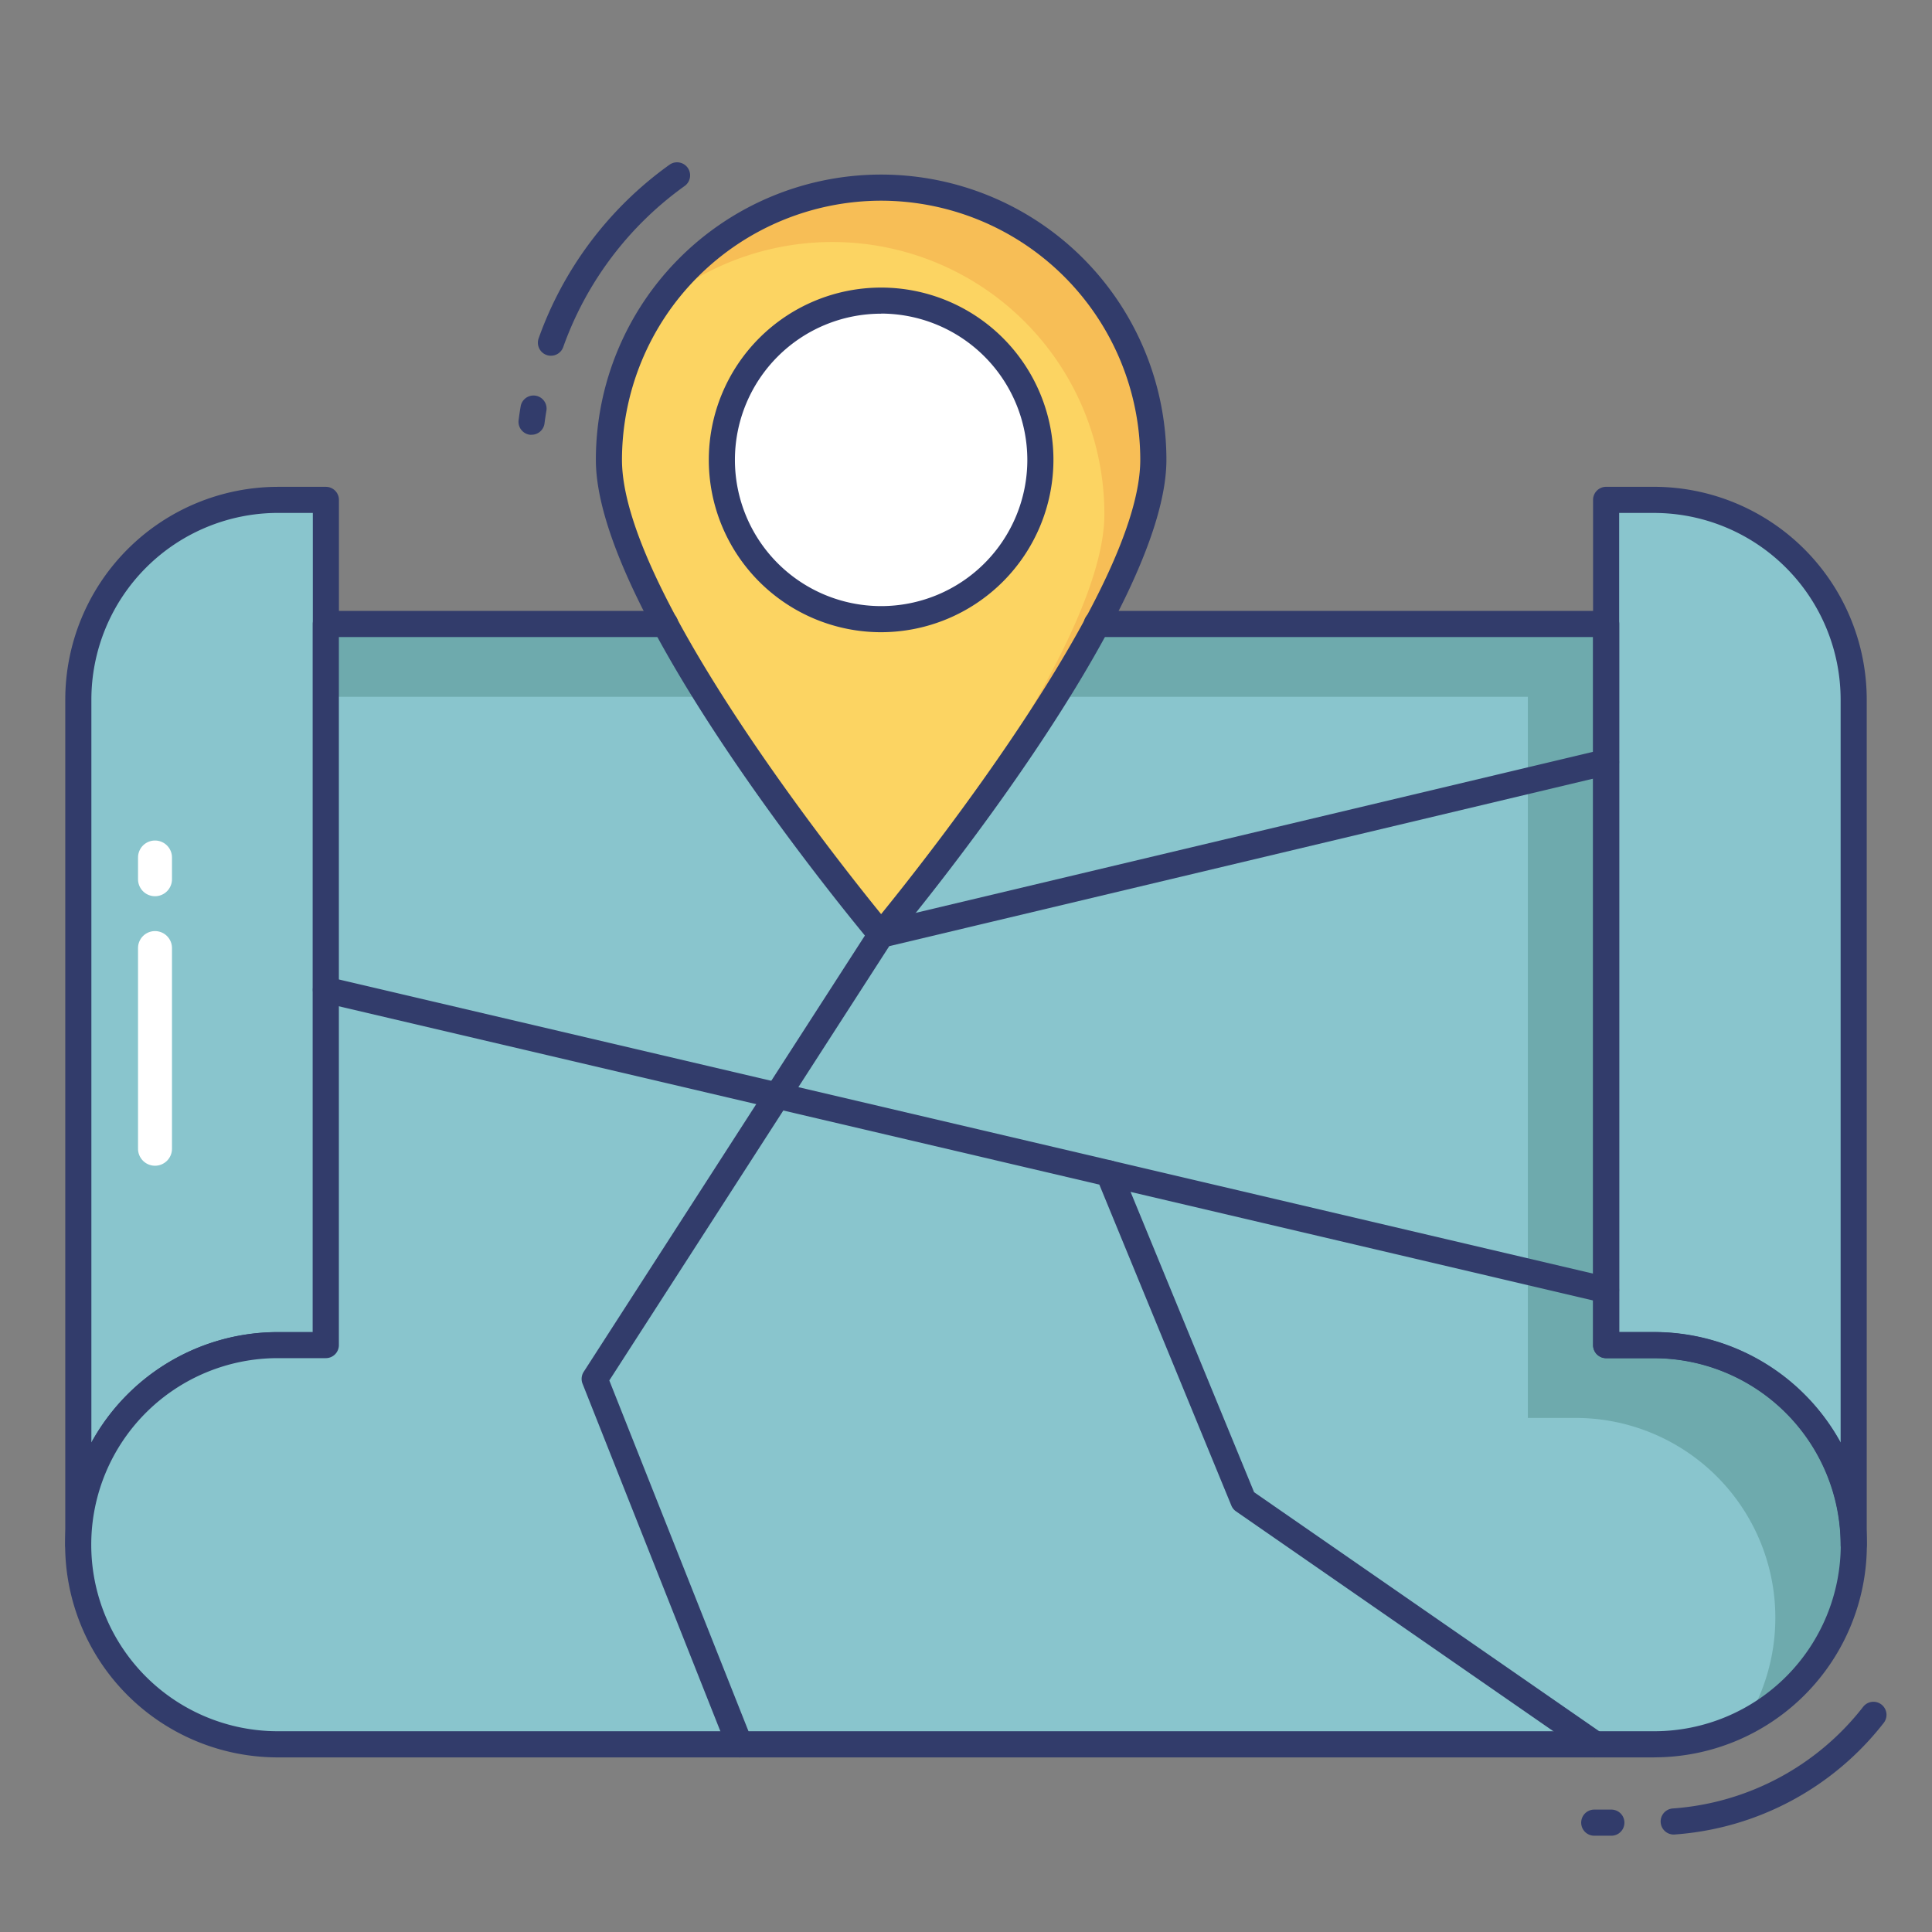
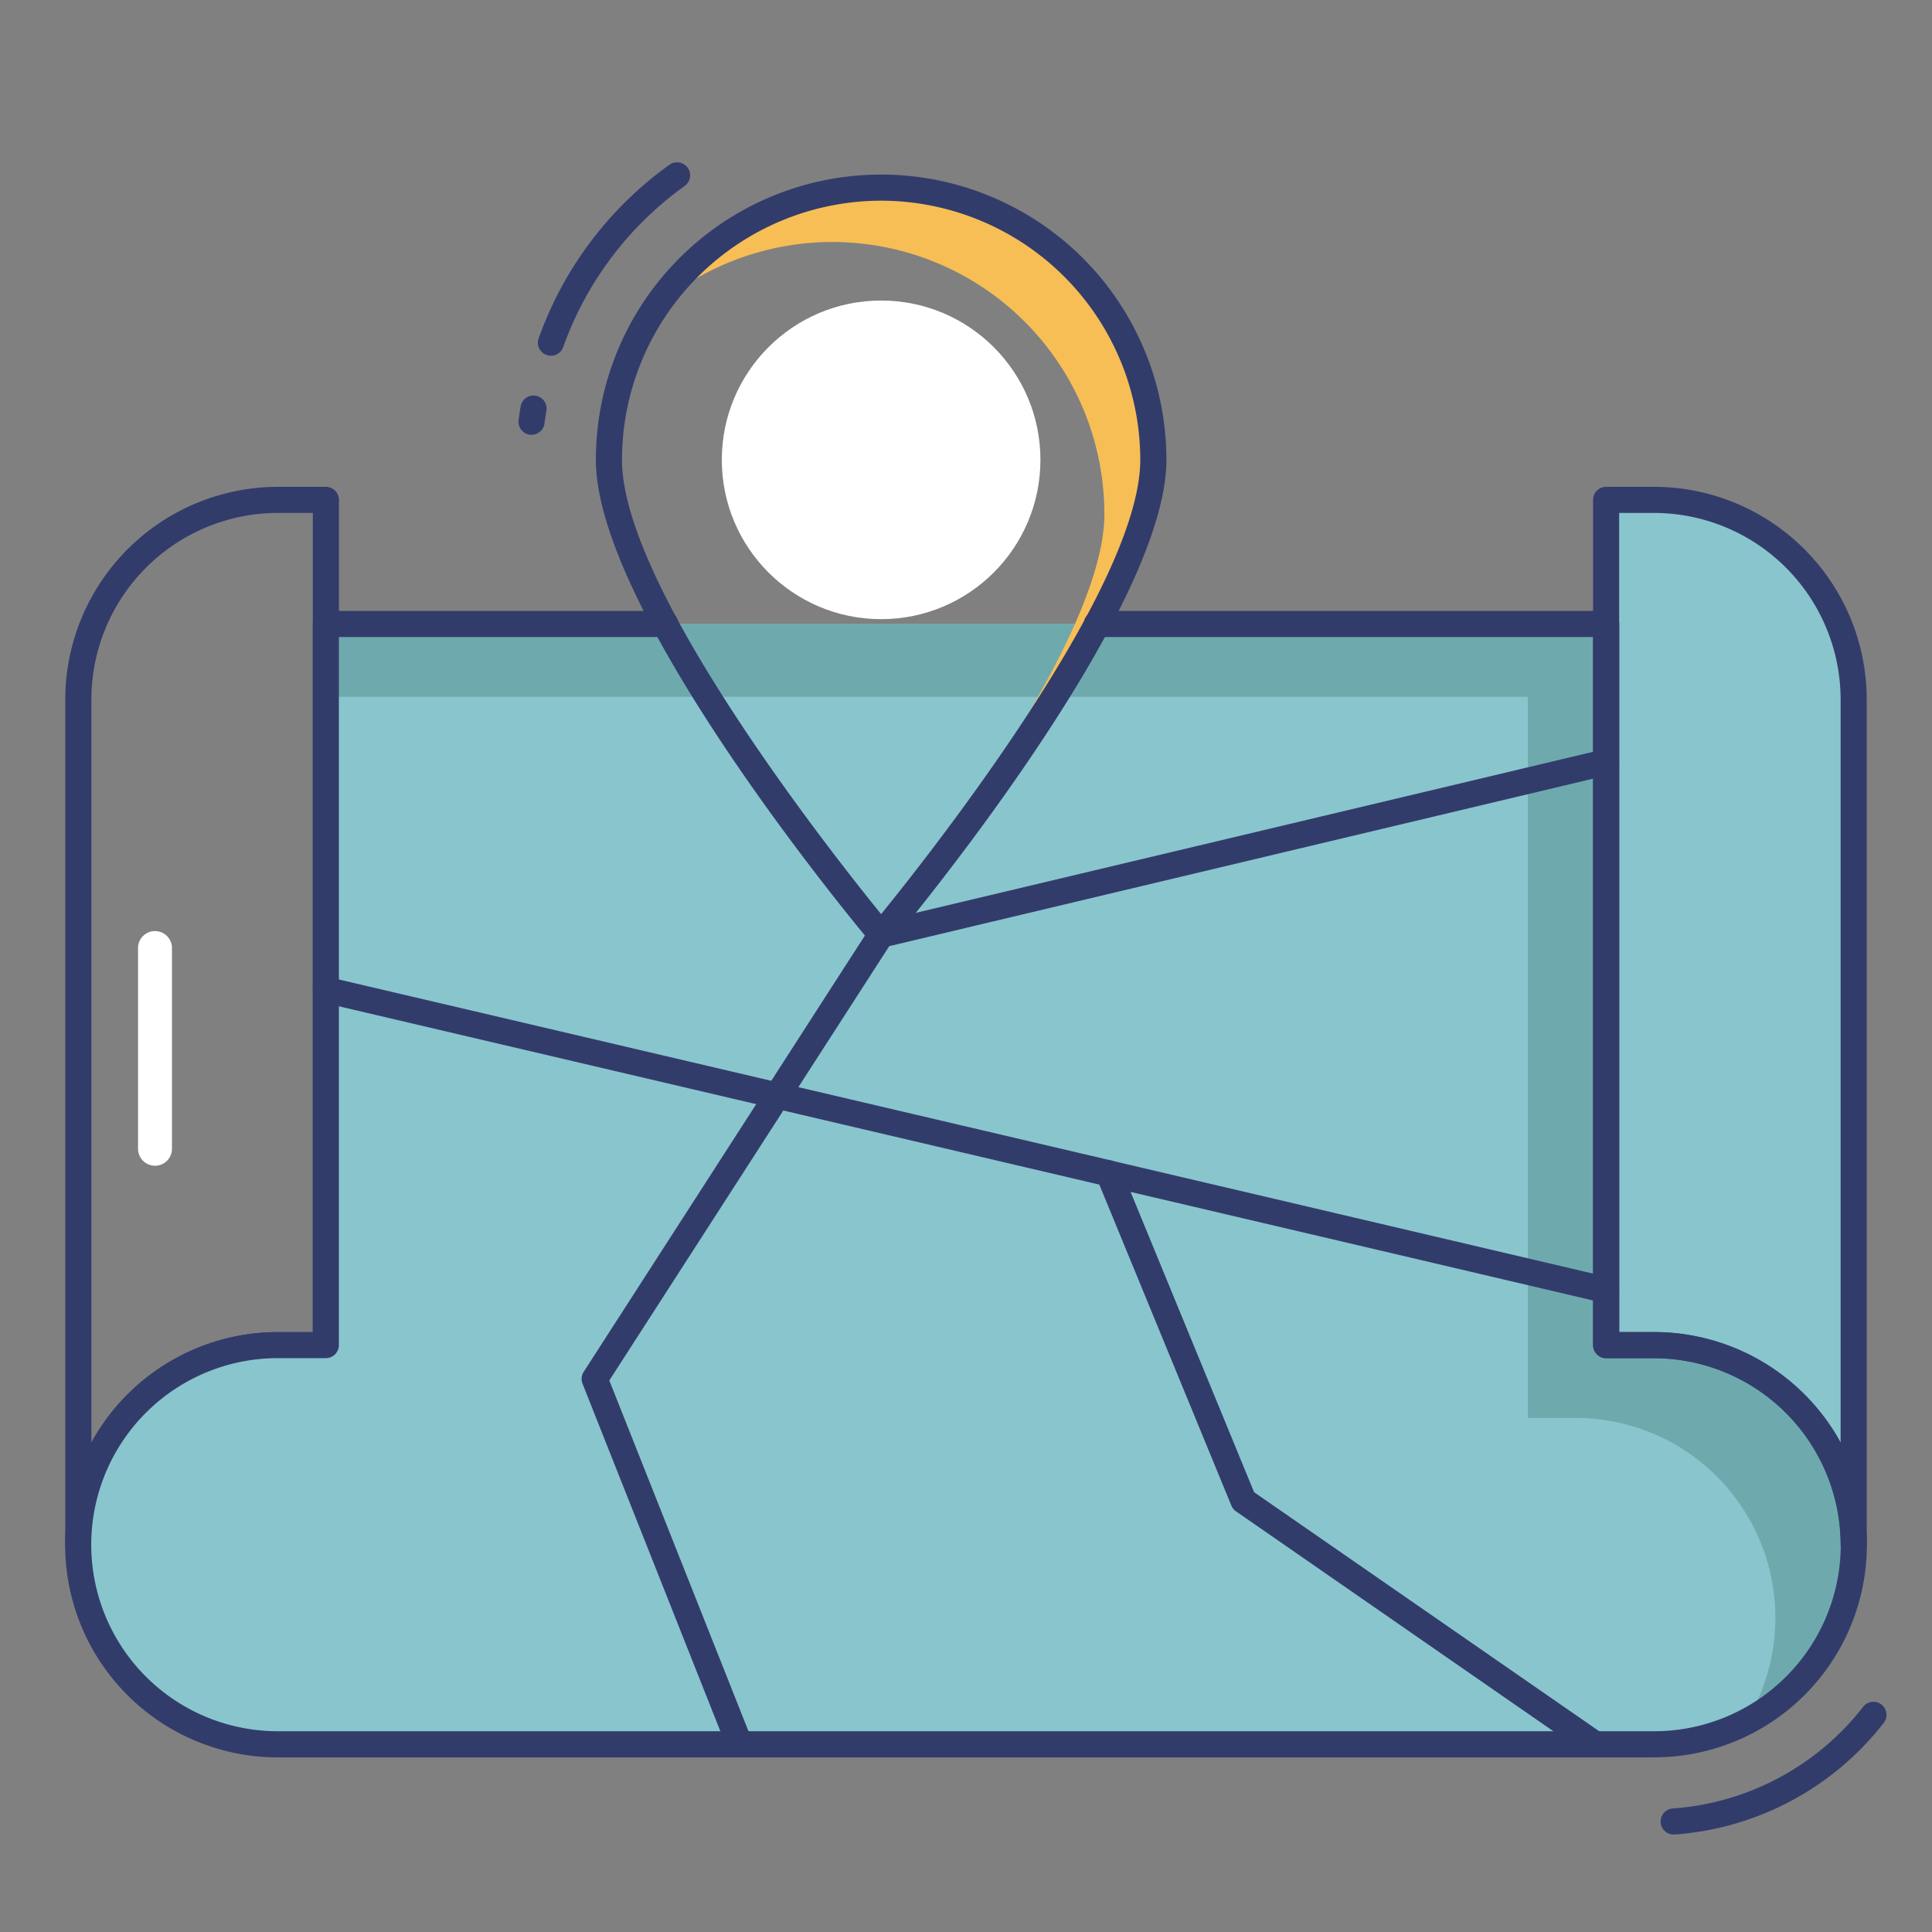
<svg xmlns="http://www.w3.org/2000/svg" id="color_line" height="512" viewBox="0 0 74 74" width="512" data-name="color line">
  <rect x="0" y="0" width="74" height="74" fill="#808080" stroke="none" />
-   <path d="m12.482 19.147v32.377h-1.837a7.642 7.642 0 0 0 -7.645 7.644v-32.377a7.642 7.642 0 0 1 7.645-7.645z" fill="#89c5cd" />
  <path d="m3 59.668a.5.5 0 0 1 -.5-.5v-32.376a8.154 8.154 0 0 1 8.145-8.145h1.837a.5.5 0 0 1 .5.5v32.376a.5.5 0 0 1 -.5.5h-1.837a7.153 7.153 0 0 0 -7.145 7.145.5.5 0 0 1 -.5.5zm7.645-40.022a7.153 7.153 0 0 0 -7.145 7.146v28.469a8.152 8.152 0 0 1 7.145-4.237h1.337v-31.378z" fill="#323c6b" />
  <path d="m42.01 23.9h19.51v27.62h1.84a7.645 7.645 0 0 1 0 15.29h-52.72a7.645 7.645 0 0 1 0-15.29h1.84v-27.62h13" fill="#89c5cd" />
  <path d="m71 59.17a7.617 7.617 0 0 1 -4.12 6.78 7.654 7.654 0 0 0 -6.52-11.64h-1.84v-27.62h-46.04v-2.79h49.04v27.62h1.84a7.661 7.661 0 0 1 7.64 7.65z" fill="#6eaaad" />
  <path d="m71 26.791v32.377a7.656 7.656 0 0 0 -7.645-7.645h-1.837v-32.376h1.837a7.649 7.649 0 0 1 7.645 7.644z" fill="#89c5cd" />
  <path d="m71 59.668a.5.5 0 0 1 -.5-.5 7.167 7.167 0 0 0 -7.146-7.145h-1.836a.5.5 0 0 1 -.5-.5v-32.377a.5.5 0 0 1 .5-.5h1.837a8.154 8.154 0 0 1 8.145 8.146v32.376a.5.5 0 0 1 -.5.5zm-8.982-8.645h1.337a8.178 8.178 0 0 1 7.145 4.245v-28.476a7.153 7.153 0 0 0 -7.145-7.145h-1.337z" fill="#323c6b" />
  <path d="m61.1 67.313a.5.5 0 0 1 -.284-.089l-13.474-9.336a.5.5 0 0 1 -.178-.221l-5.057-12.294-29.739-6.973a.5.5 0 0 1 .229-.974l29.99 7.029a.5.5 0 0 1 .348.3l5.1 12.4 13.347 9.245a.5.5 0 0 1 -.285.911z" fill="#323c6b" />
  <path d="m28.33 67.313a.5.5 0 0 1 -.465-.313l-5.552-14a.5.5 0 0 1 .044-.456l10.97-17.02a.5.5 0 0 1 .3-.215l27.773-6.603a.5.5 0 1 1 .231.973l-27.571 6.561-10.722 16.635 5.457 13.753a.5.5 0 0 1 -.465.685z" fill="#323c6b" />
  <path d="m61.519 49.914a.514.514 0 0 1 -.119-.014l-19.046-4.47a.5.5 0 1 1 .229-.974l19.046 4.47a.5.5 0 0 1 -.114.987z" fill="#323c6b" />
-   <path d="m33.749 7.187a10.426 10.426 0 0 0 -10.427 10.426c0 5.758 10.426 18.187 10.426 18.187s10.427-12.429 10.427-18.187a10.426 10.426 0 0 0 -10.426-10.426z" fill="#fcd462" />
  <path d="m44.17 17.61c0 5.76-10.42 18.19-10.42 18.19a1.54 1.54 0 0 1 -.11-.13c2.98-3.84 8.66-11.72 8.66-15.97a10.42 10.42 0 0 0 -17.18-7.94 10.425 10.425 0 0 1 19.05 5.85z" fill="#f7be56" />
  <circle cx="33.749" cy="17.613" fill="#fff" r="6.102" />
  <g fill="#323c6b">
-     <path d="m33.749 24.215a6.6 6.6 0 1 1 6.6-6.6 6.61 6.61 0 0 1 -6.6 6.6zm0-12.2a5.6 5.6 0 1 0 5.6 5.6 5.609 5.609 0 0 0 -5.6-5.604z" />
    <path d="m64.125 70.267a.5.5 0 0 1 -.036-1 10.152 10.152 0 0 0 7.267-3.883.5.5 0 1 1 .789.614 11.153 11.153 0 0 1 -7.983 4.266z" />
-     <path d="m61.719 70.312h-.656a.5.5 0 1 1 0-1h.656a.5.5 0 0 1 0 1z" />
    <path d="m20.361 16.652a.545.545 0 0 1 -.063 0 .5.5 0 0 1 -.434-.559q.034-.271.08-.538a.5.5 0 0 1 .986.165c-.028.166-.053.331-.074.5a.5.5 0 0 1 -.495.432z" />
    <path d="m21.1 13.625a.493.493 0 0 1 -.168-.029.5.5 0 0 1 -.3-.639 13.913 13.913 0 0 1 5.009-6.646.5.5 0 0 1 .584.812 12.923 12.923 0 0 0 -4.652 6.17.5.5 0 0 1 -.473.332z" />
    <path d="m63.36 67.312h-52.72a8.145 8.145 0 0 1 0-16.29h1.34v-27.122a.5.5 0 0 1 .5-.5h13a.5.5 0 0 1 0 1h-12.5v27.12a.5.5 0 0 1 -.5.5h-1.84a7.145 7.145 0 0 0 0 14.29h52.72a7.145 7.145 0 0 0 0-14.29h-1.84a.5.5 0 0 1 -.5-.5v-27.12h-19.01a.5.5 0 1 1 0-1h19.51a.5.5 0 0 1 .5.5v27.12h1.34a8.145 8.145 0 0 1 0 16.29z" />
    <path d="m33.749 36.3a.5.5 0 0 1 -.383-.179c-.43-.513-10.543-12.636-10.543-18.508a10.926 10.926 0 1 1 21.853 0c0 5.873-10.113 18-10.543 18.508a.5.5 0 0 1 -.384.179zm0-28.613a9.938 9.938 0 0 0 -9.926 9.926c0 4.9 8.057 15.1 9.926 17.4 1.869-2.3 9.926-12.5 9.926-17.4a9.938 9.938 0 0 0 -9.926-9.926z" />
  </g>
  <path d="m5.937 44.65a.65.65 0 0 1 -.65-.65v-7.687a.65.65 0 0 1 1.3 0v7.687a.65.65 0 0 1 -.65.65z" fill="#fff" />
-   <path d="m5.937 34.327a.65.65 0 0 1 -.65-.65v-.833a.65.65 0 0 1 1.3 0v.833a.65.65 0 0 1 -.65.65z" fill="#fff" />
</svg>